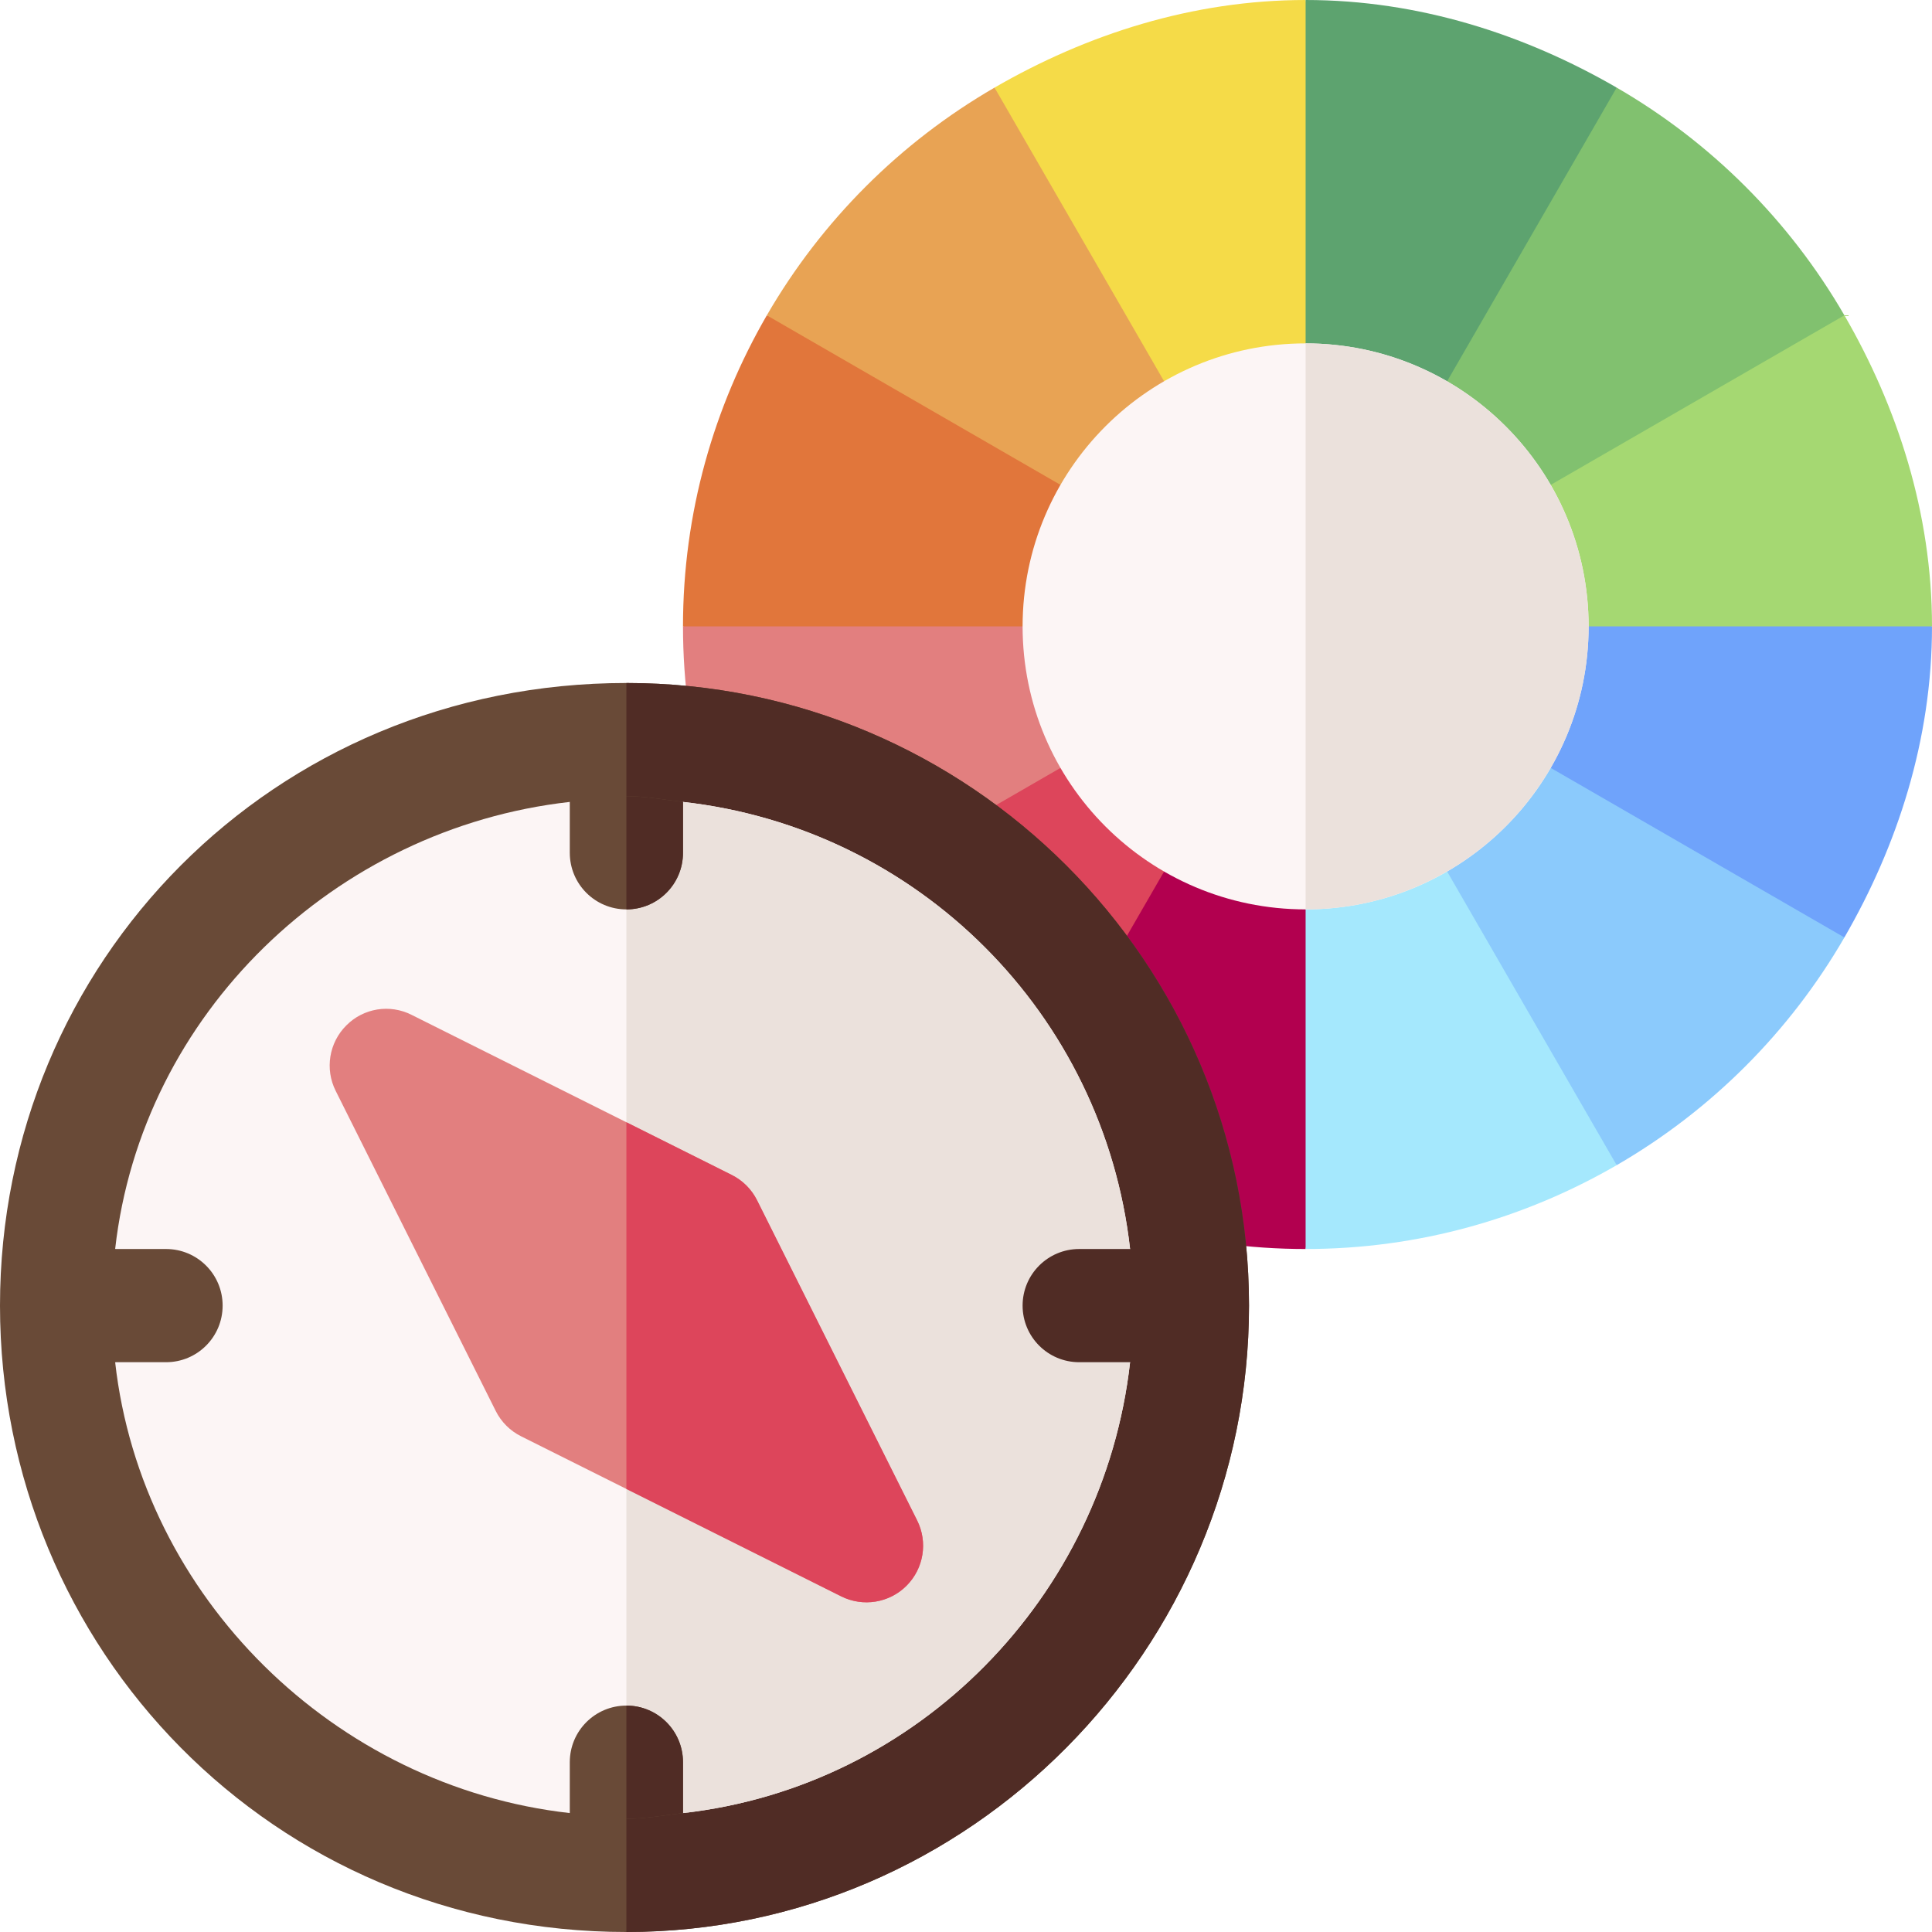
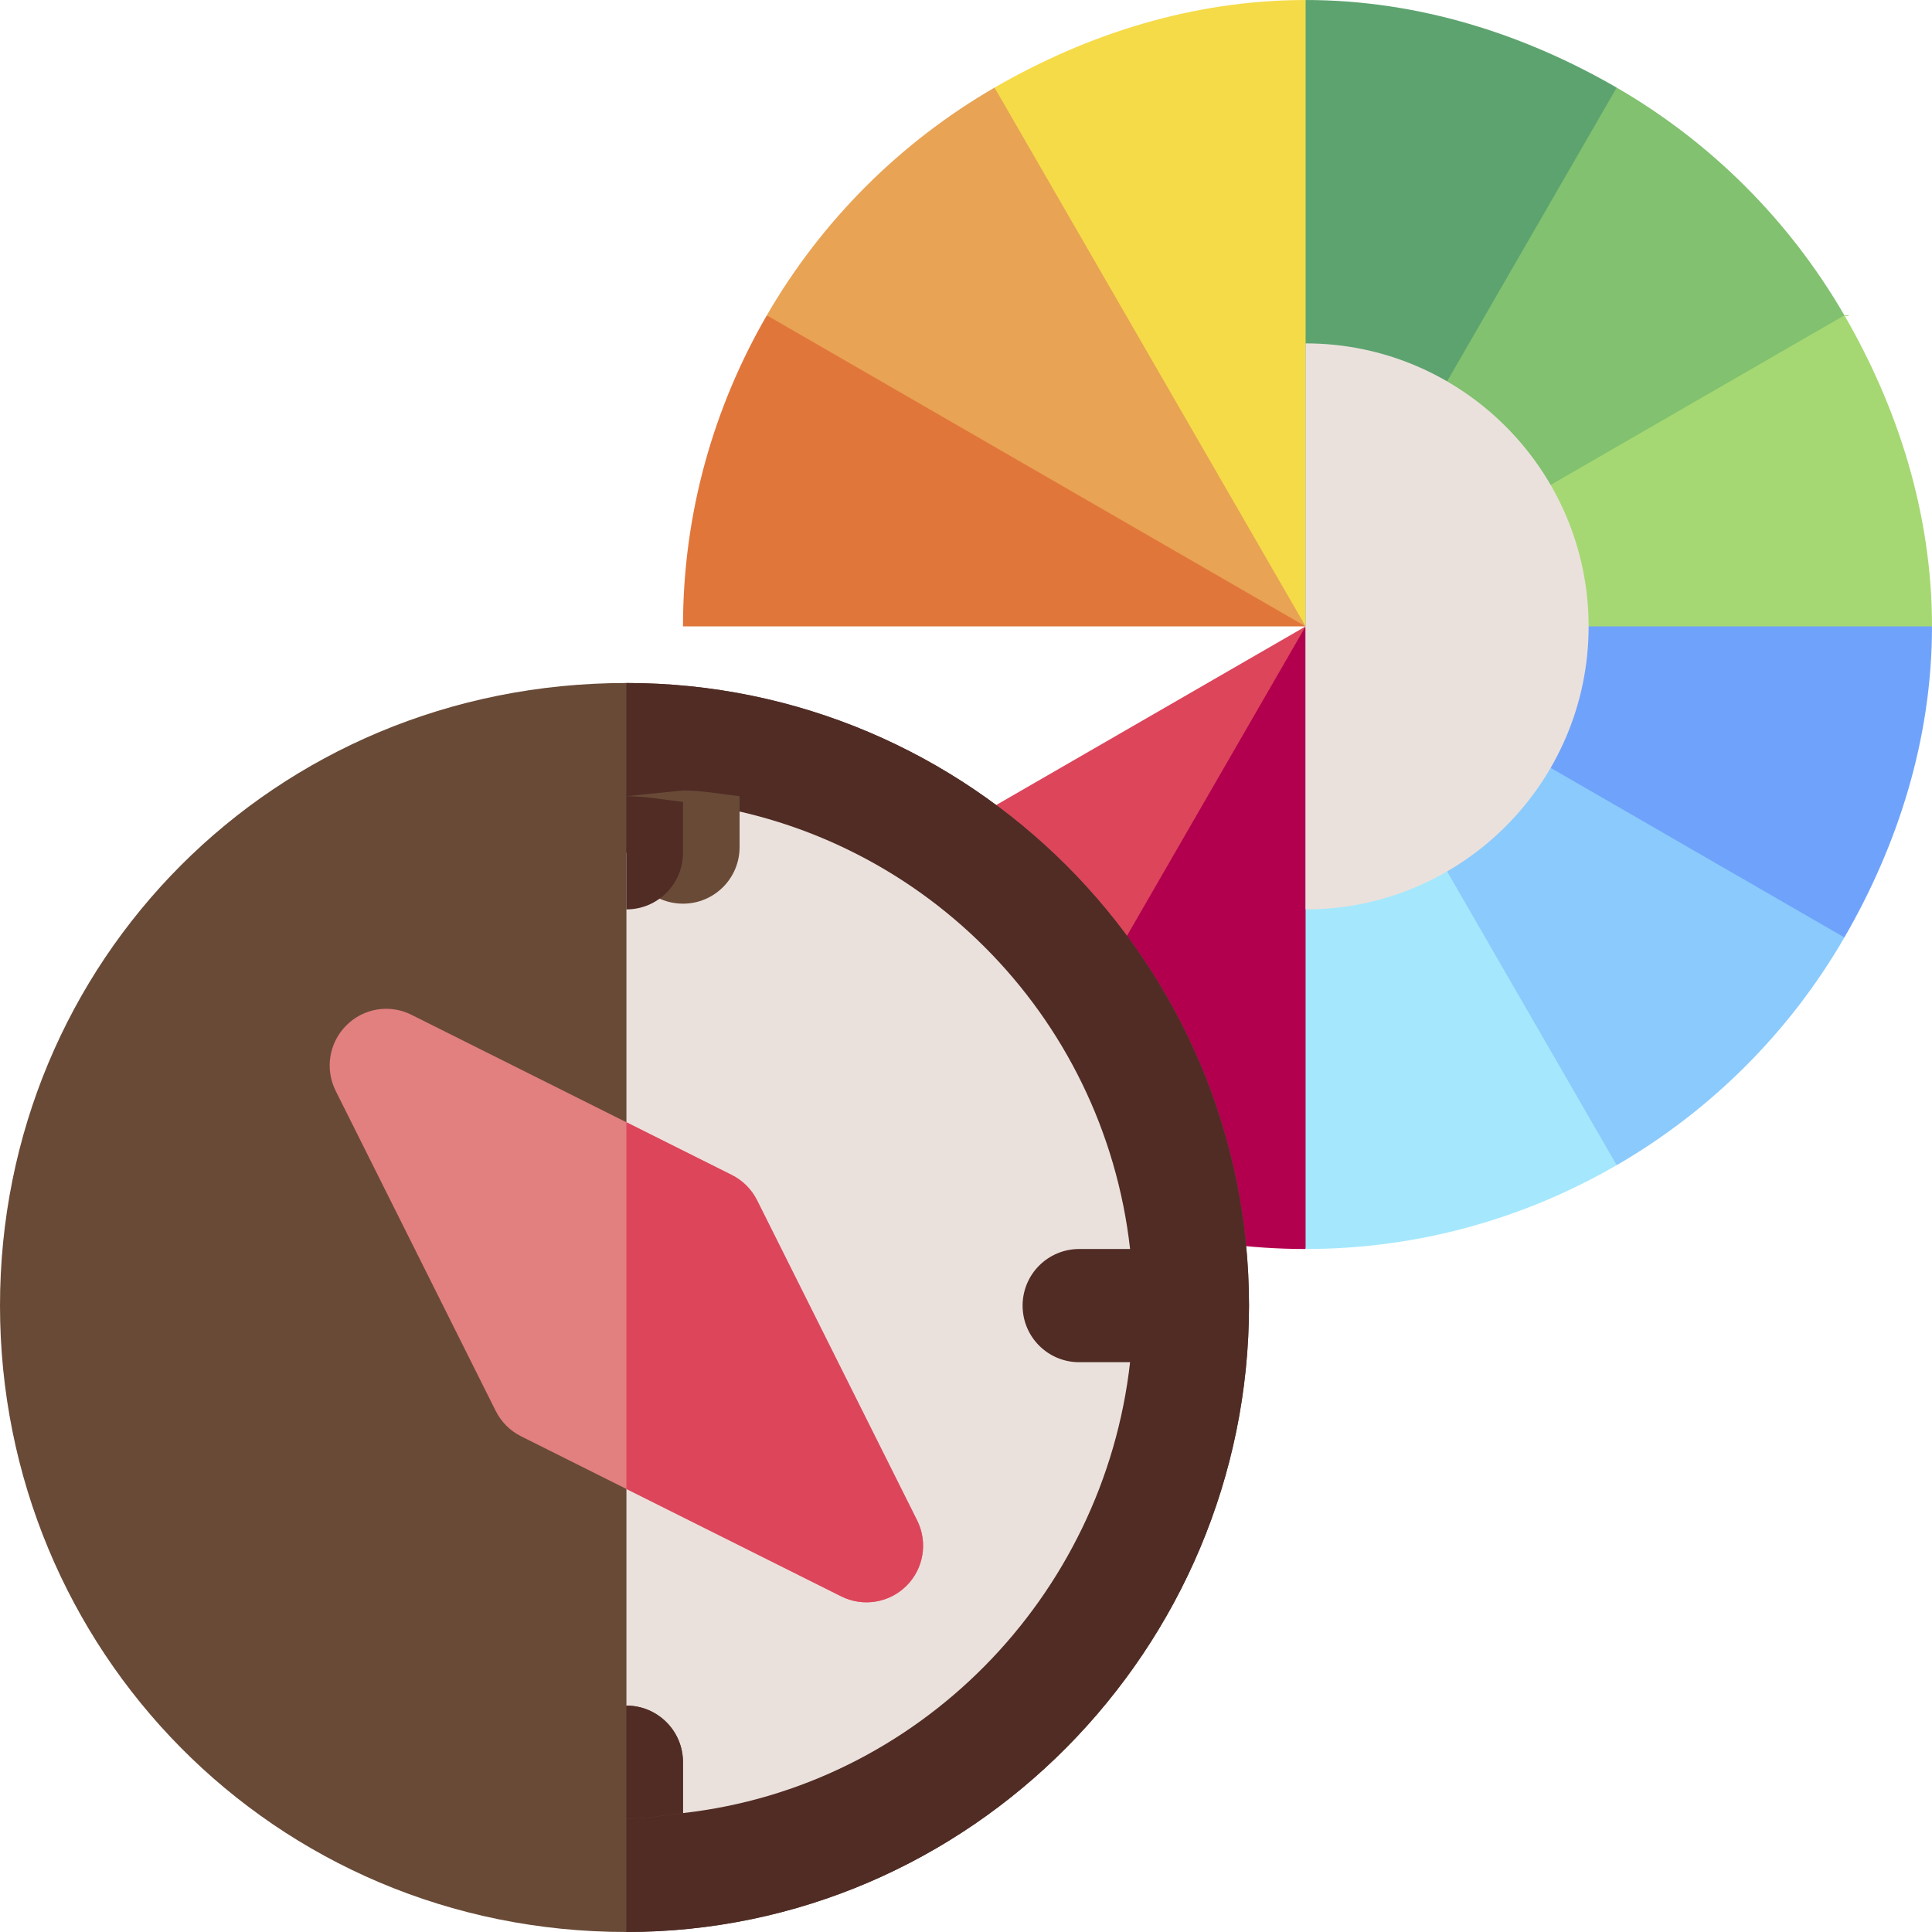
<svg xmlns="http://www.w3.org/2000/svg" id="Capa_1" height="512" viewBox="0 0 512 512" width="512">
  <g>
    <g>
-       <path d="m181 166c0 30.062 8.17 58.162 22.216 82.436l67.784-24.135 75-58.301-90-30z" fill="#e27f7f" />
-     </g>
+       </g>
    <path d="m346 166-77.598-59.801-65.186-22.635c-14.046 24.274-22.216 52.374-22.216 82.436z" fill="#e1763b" />
    <path d="m263.564 23.216c-25.032 14.485-45.861 35.316-60.348 60.348l142.784 82.436-32.595-82.438z" fill="#e8a354" />
    <path d="m346 0c-30.062 0-58.162 9.17-82.436 23.216l82.436 142.784 15-90.631z" fill="#f5db48" />
    <g>
      <path d="m263.564 308.784 50.427-61.361 32.009-81.423-142.784 82.436c14.487 25.032 35.316 45.861 60.348 60.348z" fill="#dd455b" />
    </g>
    <g>
      <path d="m346 331 15-71.25-15-93.75-82.436 142.784c24.274 14.046 52.374 22.216 82.436 22.216z" fill="#b2004f" />
    </g>
    <path d="m428.436 308.784-24.847-73.037-57.589-69.747v165c30.062 0 58.162-8.17 82.436-22.216z" fill="#a5e8fd" />
    <path d="m488.784 248.436-35.974-50.77-106.81-31.666 82.436 142.784c25.032-14.487 45.861-35.316 60.348-60.348z" fill="#8bcafc" />
    <path d="m512 166-62.658-30-103.342 30 142.784 82.436c14.046-24.274 23.216-52.374 23.216-82.436z" fill="#6fa3fb" />
    <path d="m488.784 83.564-52.464.29-90.32 82.146h166c0-30.062-9.17-58.162-23.216-82.436z" fill="#a5d872" />
    <path d="m428.436 23.216-58.908 50.071-23.528 92.713 142.784-82.436c-14.487-25.032-35.316-45.862-60.348-60.348z" fill="#81c16f" />
    <path d="m346 0v166l82.436-142.784c-24.274-14.046-52.374-23.216-82.436-23.216z" fill="#5da36f" />
    <g>
-       <circle cx="346" cy="166" fill="#fcf5f5" r="75" />
-     </g>
+       </g>
    <path d="m421 166c0-41.353-33.647-75-75-75v150c41.353 0 75-33.647 75-75z" fill="#ebe1dc" />
    <path d="m166 181c-93.648 0-166 74.019-166 165s72.352 166 166 166c90.981 0 165-75.019 165-166s-74.019-165-165-165z" fill="#694a37" />
    <path d="m331 346c0-90.981-74.019-165-165-165v331c90.981 0 165-75.019 165-166z" fill="#502c25" />
-     <path d="m299.484 331c-7.011-62.325-56.159-111.473-118.484-118.484l-15 13.484-15-13.484c-62.325 7.011-113.473 56.159-120.484 118.484l13.484 15-13.484 15c7.011 62.325 58.159 112.473 120.484 119.484l15-13.484 15 13.484c62.325-7.011 111.473-57.158 118.484-119.484l-13.484-15z" fill="#fcf5f5" />
    <path d="m299.484 361-13.484-15 13.484-15c-7.011-62.325-56.159-111.473-118.484-118.484l-15 13.484v241l15 13.484c62.325-7.011 111.473-57.159 118.484-119.484z" fill="#ebe1dc" />
    <path d="m59 346c0-8.291-6.709-15-15-15h-13.484c-.562 4.99-1.516 9.864-1.516 15s.954 10.01 1.516 15h13.484c8.291 0 15-6.709 15-15z" fill="#694a37" />
    <path d="m299.484 331h-13.484c-8.291 0-15 6.709-15 15s6.709 15 15 15h13.484c.562-4.99 1.516-9.864 1.516-15s-.954-10.01-1.516-15z" fill="#502c25" />
    <g fill="#694a37">
-       <path d="m166 211c-5.136 0-10.01.954-15 1.516v13.484c0 8.291 6.709 15 15 15s15-6.709 15-15v-13.484c-4.99-.562-9.864-1.516-15-1.516z" />
+       <path d="m166 211v13.484c0 8.291 6.709 15 15 15s15-6.709 15-15v-13.484c-4.99-.562-9.864-1.516-15-1.516z" />
      <path d="m166 452c-8.291 0-15 6.709-15 15v13.484c4.99.562 9.864 1.516 15 1.516s10.01-.954 15-1.516v-13.484c0-8.291-6.709-15-15-15z" />
    </g>
    <path d="m181 226v-13.484c-4.99-.562-9.864-1.516-15-1.516v30c8.291 0 15-6.709 15-15z" fill="#502c25" />
    <path d="m181 467c0-8.291-6.709-15-15-15v30c5.136 0 10.01-.954 15-1.516z" fill="#502c25" />
    <path d="m243.051 402.924-42.422-84.844c-1.45-2.9-3.809-5.259-6.709-6.709l-27.92-13.96-56.924-28.462c-5.786-2.93-12.759-1.787-17.314 2.812-4.57 4.57-5.698 11.543-2.812 17.314l42.422 84.844c1.45 2.9 3.809 5.259 6.709 6.709l27.92 13.96 56.924 28.462c5.768 2.884 12.744 1.758 17.314-2.812s5.698-11.543 2.812-17.314z" fill="#e27f7f" />
    <path d="m240.238 420.238c4.57-4.57 5.698-11.543 2.812-17.314l-42.422-84.844c-1.45-2.9-3.809-5.259-6.709-6.709l-27.919-13.96v97.178l56.924 28.462c5.768 2.884 12.744 1.758 17.314-2.813z" fill="#dd455b" />
  </g>
</svg>